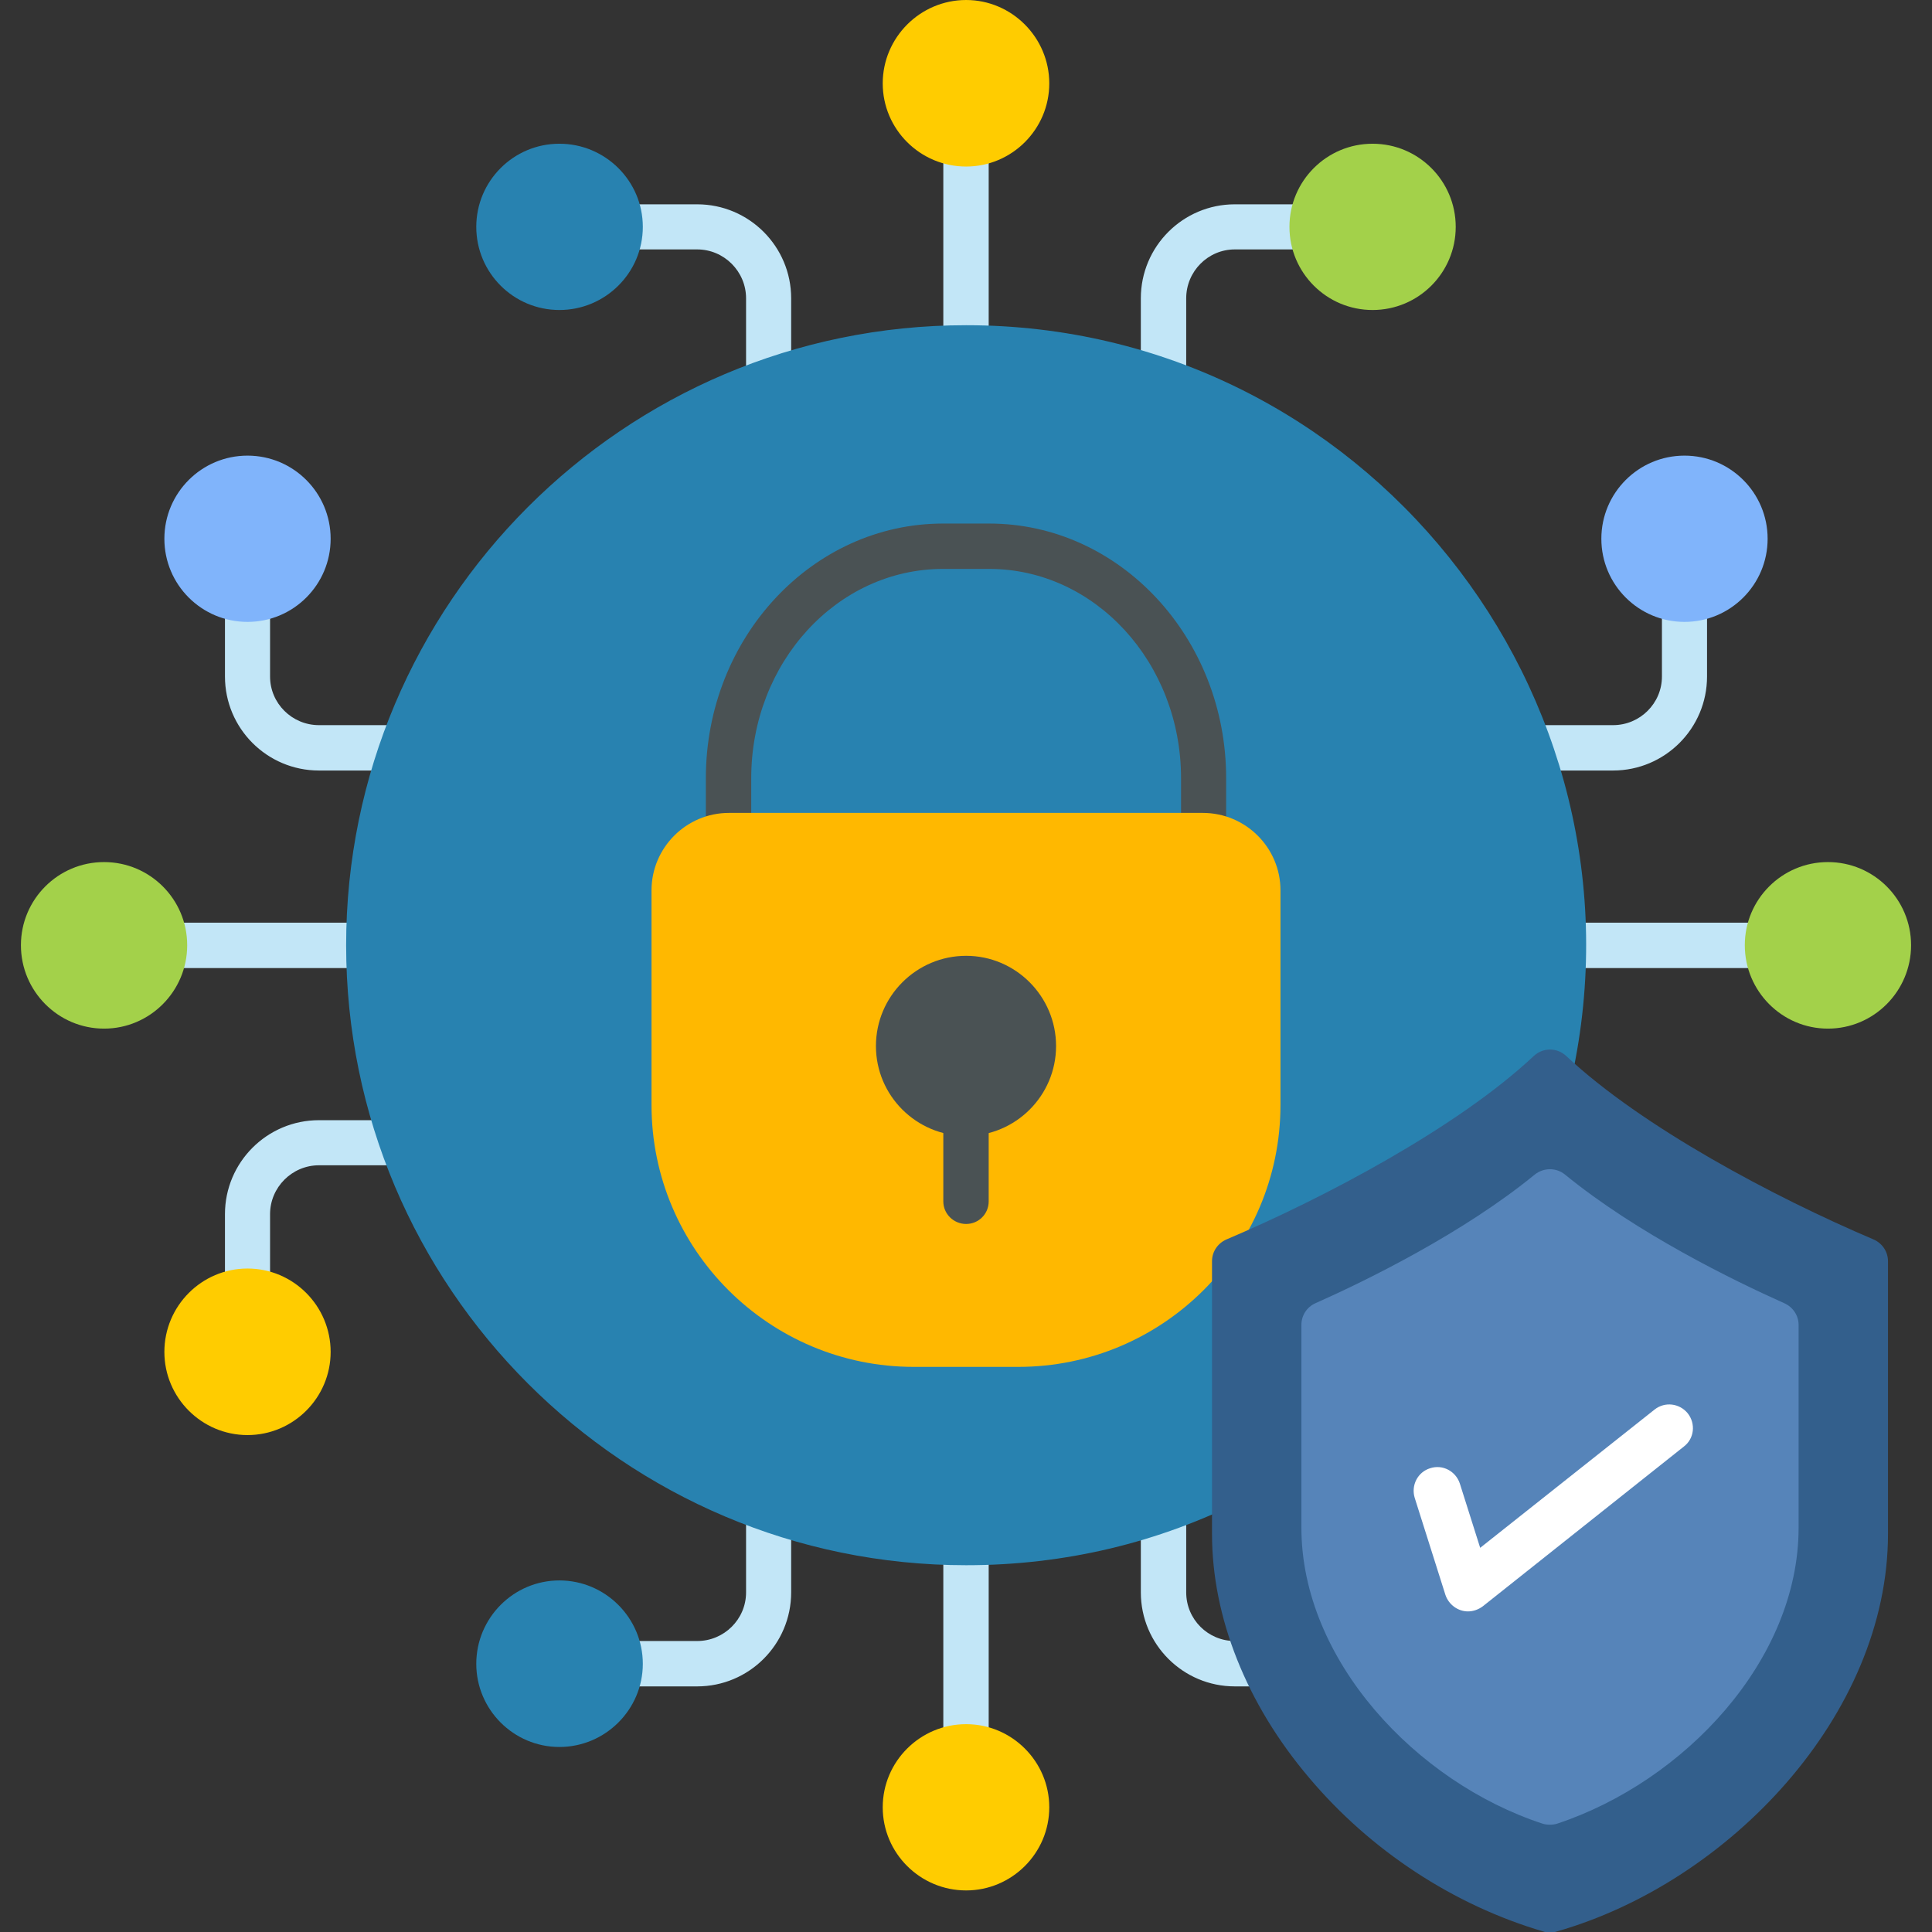
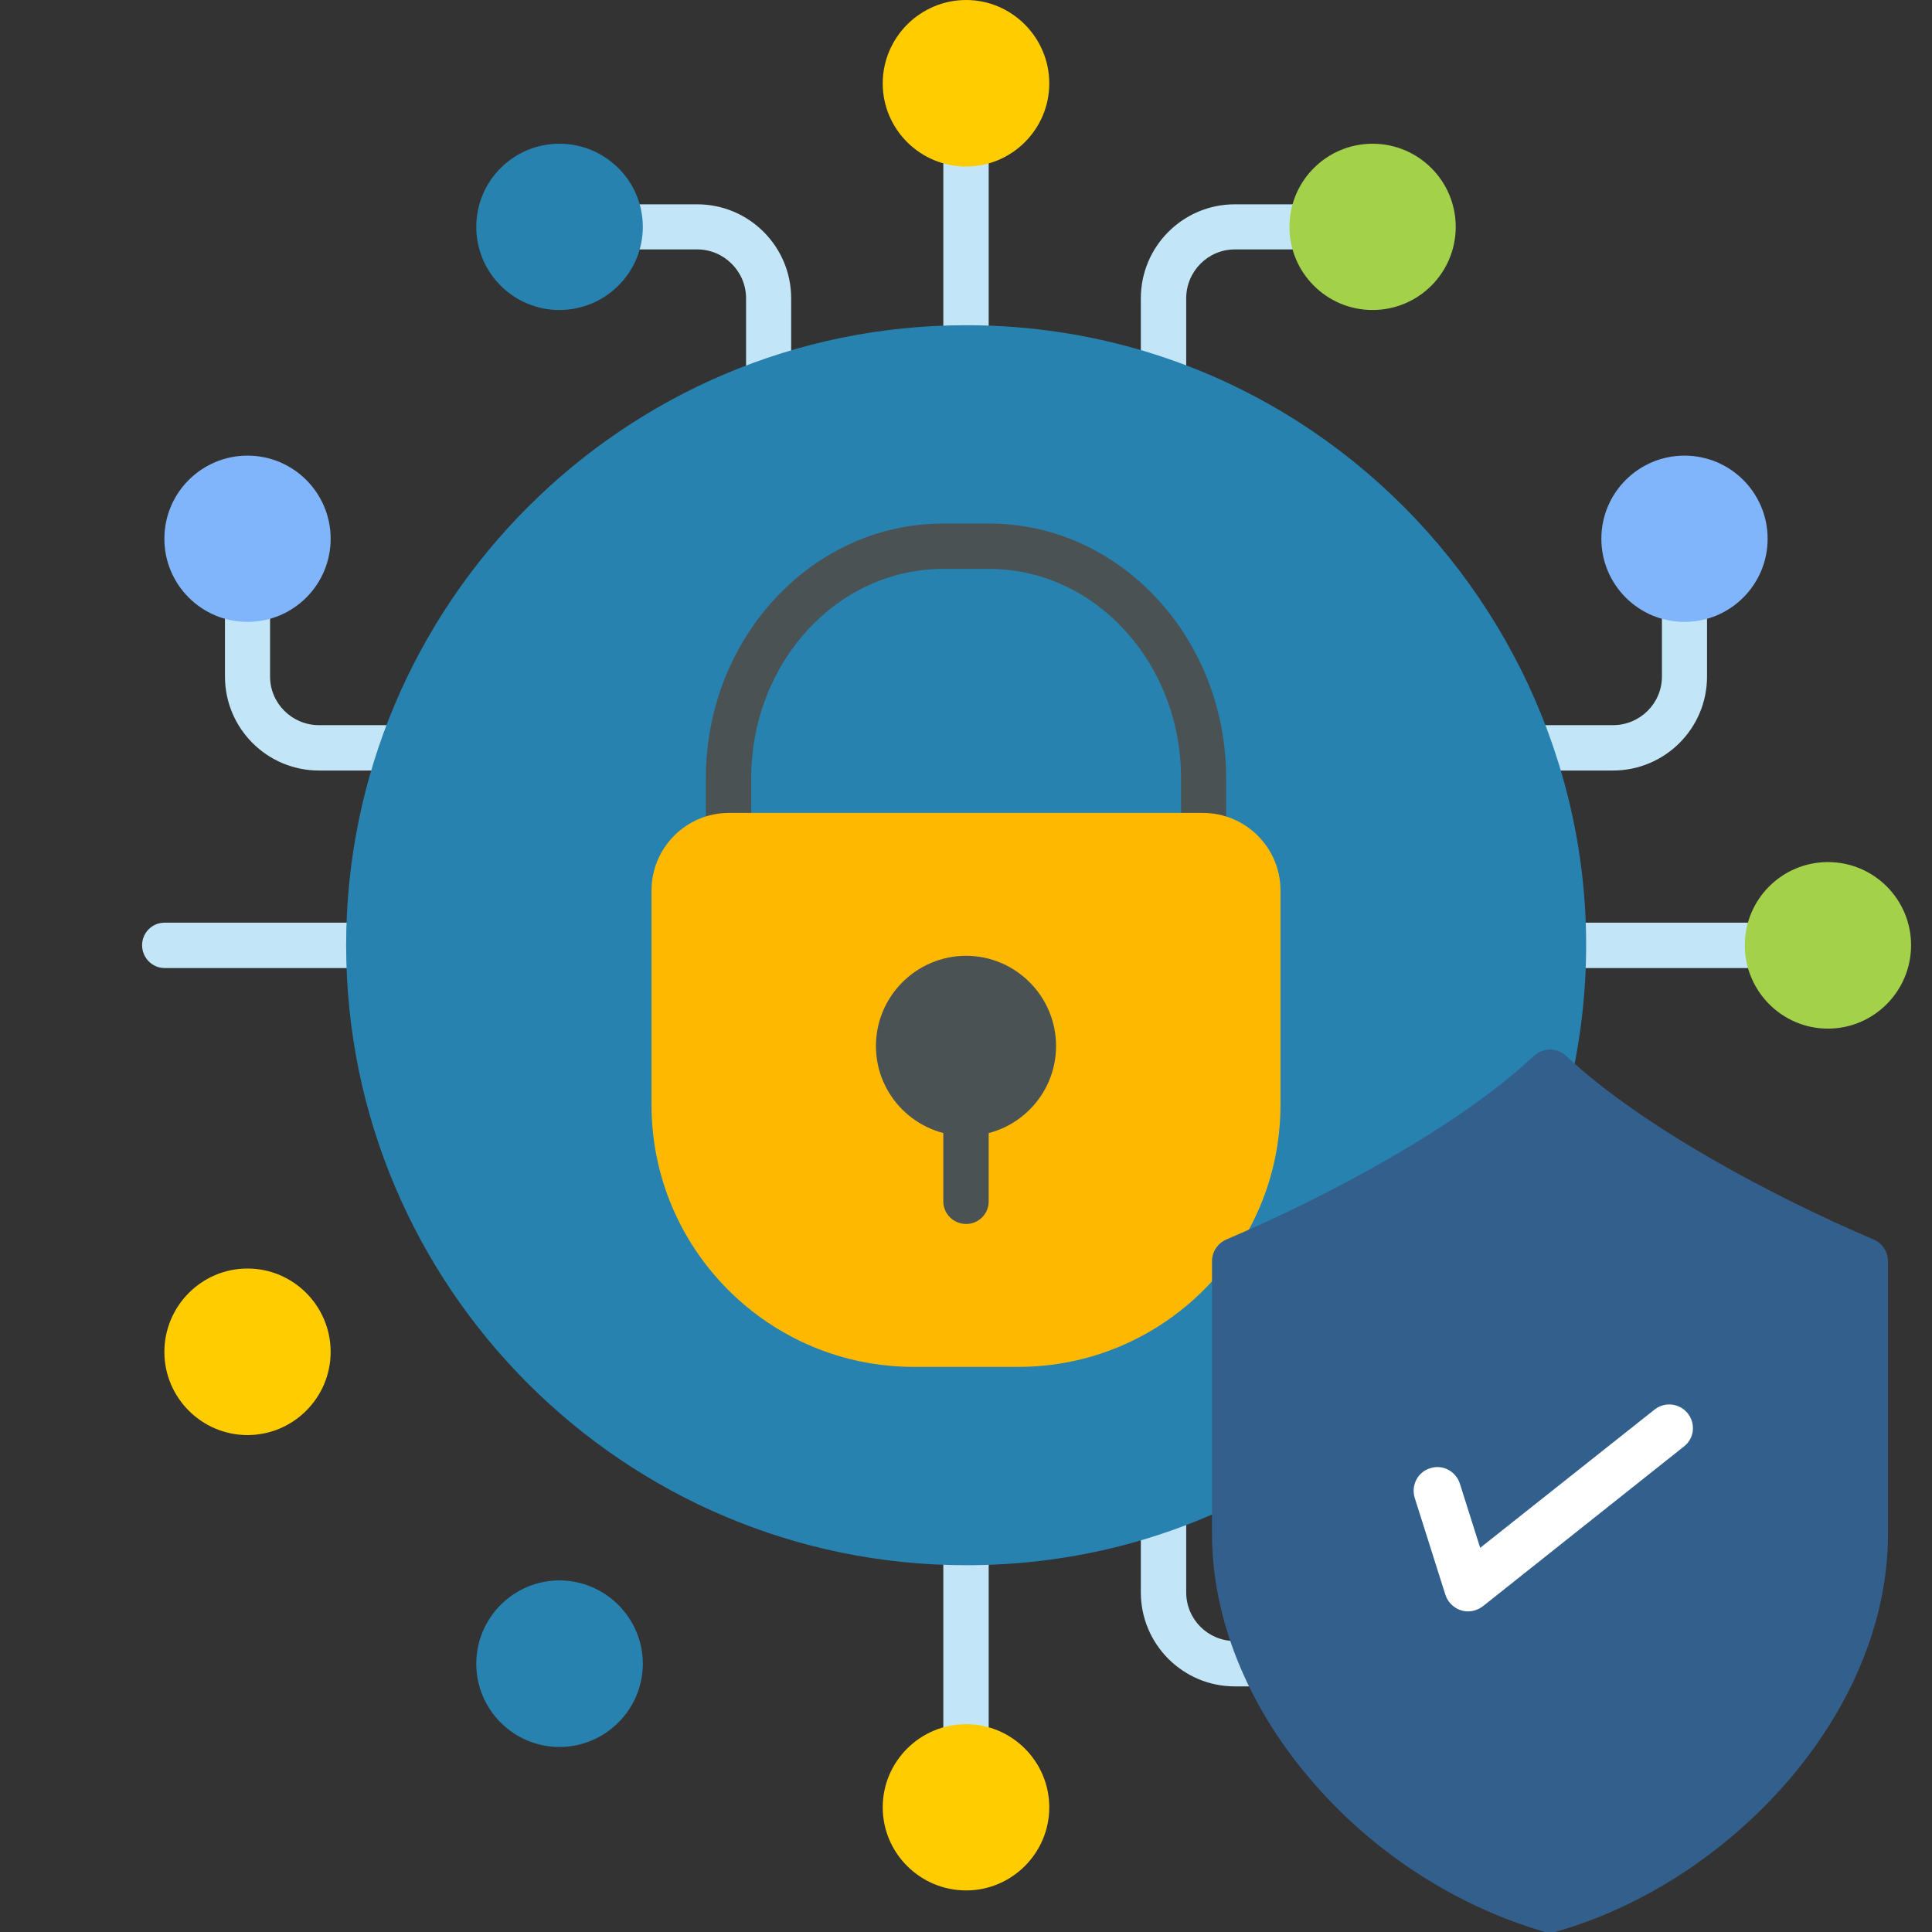
<svg xmlns="http://www.w3.org/2000/svg" clip-rule="evenodd" fill-rule="evenodd" height="100px" image-rendering="optimizeQuality" shape-rendering="geometricPrecision" text-rendering="geometricPrecision" viewBox="0 0 7111 7111" width="100px">
  <rect x="0" y="0" width="7111" height="7111" fill="#333333" stroke="none" />
  <g id="Layer_x0020_1">
    <g fill="#c2e6f7">
      <path d="m2829 1487c-46 0-83-37-83-83v-306c0-99-81-180-180-180h-284c-46 0-83-37-83-83s37-83 83-83h284c191 0 346 155 346 346v306c0 46-37 83-83 83z" />
      <path d="m4282 1487c-46 0-83-37-83-83v-306c0-191 155-346 346-346h284c46 0 83 37 83 83s-37 83-83 83h-284c-99 0-179 81-179 180v306c0 46-38 83-84 83z" />
      <path d="m3556 1364c-46 0-84-37-84-83v-751c0-46 38-84 84-84s83 38 83 84v751c0 46-37 83-83 83z" />
      <path d="m5937 2836h-306c-46 0-83-38-83-84s37-83 83-83h306c99 0 180-80 180-179v-284c0-46 37-83 83-83s83 37 83 83v284c0 191-155 346-346 346z" />
      <path d="m6505 3563h-751c-46 0-83-38-83-84s37-83 83-83h751c46 0 84 37 84 83s-38 84-84 84z" />
      <path d="m4653 6207h-108c-191 0-346-155-346-346v-306c0-46 37-84 83-84s84 38 84 84v306c0 99 80 179 179 179h108c46 0 84 38 84 84s-38 83-84 83z" />
-       <path d="m2566 6207h-284c-46 0-83-37-83-83s37-84 83-84h284c99 0 180-80 180-179v-306c0-46 37-84 83-84s83 38 83 84v306c0 191-155 346-346 346z" />
      <path d="m3556 6512c-46 0-84-37-84-83v-751c0-46 38-84 84-84s83 38 83 84v751c0 46-37 83-83 83z" />
-       <path d="m911 4836c-46 0-83-37-83-83v-284c0-191 155-346 346-346h306c46 0 83 37 83 83s-37 83-83 83h-306c-99 0-180 81-180 180v284c0 46-37 83-83 83z" />
      <path d="m1480 2836h-306c-191 0-346-155-346-346v-284c0-46 37-83 83-83s83 37 83 83v284c0 99 81 179 180 179h306c46 0 83 37 83 83s-37 84-83 84z" />
      <path d="m1357 3563h-751c-46 0-83-38-83-84s37-83 83-83h751c46 0 83 37 83 83s-37 84-83 84z" />
    </g>
    <path d="m3556 5761c-1259 0-2282-1023-2282-2282 0-1258 1023-2282 2282-2282 1459 0 2538 1355 2229 2770-12 55-72 82-121 56l-1055 1363c37 40 25 105-24 130-321 163-667 245-1029 245z" fill="#2882b0" />
    <path d="m2059 695c-77 0-139 63-139 140s62 139 139 139 140-62 140-139-63-140-140-140z" />
    <path d="m2059 1141c-169 0-306-137-306-306s137-306 306-306 307 137 307 306-138 306-307 306z" fill="#2882b0" />
    <path d="m5052 1141c-169 0-306-137-306-306s137-306 306-306 306 137 306 306-137 306-306 306z" fill="#a3d14a" />
    <path d="m3556 613c-169 0-307-137-307-306s138-307 307-307c168 0 306 138 306 307s-138 306-306 306z" fill="#fc0" />
    <path d="m6200 2289c-169 0-306-137-306-306s137-306 306-306 306 137 306 306-137 306-306 306z" fill="#80b4fb" />
    <path d="m6728 3786c-169 0-306-138-306-307s137-306 306-306 306 137 306 306-137 307-306 307z" fill="#a3d14a" />
    <path d="m2059 6430c-169 0-306-138-306-306 0-169 137-307 306-307s307 138 307 307c0 168-138 306-307 306z" fill="#2882b0" />
    <path d="m3556 6958c-169 0-307-137-307-306s138-306 307-306c168 0 306 137 306 306s-138 306-306 306z" fill="#fc0" />
    <path d="m911 5282c-169 0-306-138-306-306 0-169 137-307 306-307s306 138 306 307c0 168-137 306-306 306z" fill="#fc0" />
    <path d="m911 2289c-169 0-306-137-306-306s137-306 306-306 306 137 306 306-137 306-306 306z" fill="#80b4fb" />
-     <path d="m383 3786c-169 0-306-138-306-307s137-306 306-306 306 137 306 306-137 307-306 307z" fill="#a3d14a" />
    <path d="m4430 3159c-46 0-83-38-83-84v-211c0-425-317-770-706-770h-170c-390 0-706 345-706 770v211c0 46-38 84-84 84s-83-38-83-84v-211c0-517 392-937 873-937h170c481 0 872 421 872 937v211c0 46-37 84-83 84z" fill="#4a5254" />
    <path d="m3748 5031h-385c-532 0-965-432-965-964v-790c0-157 128-285 285-285h1744c158 0 286 128 286 285v790c0 532-433 964-965 964z" fill="#ffb800" />
    <path d="m3556 4181c-183 0-332-148-332-331s149-332 332-332c182 0 331 149 331 332s-149 331-331 331z" fill="#4a5254" />
    <path d="m3556 4505c-46 0-84-37-84-83v-324c0-46 38-83 84-83s83 37 83 83v324c0 46-37 83-83 83z" fill="#4a5254" />
    <path d="m5705 7113c-9 0-17-1-25-4-330-97-636-298-861-565-231-272-358-591-358-898v-1004c0-35 21-66 53-80 365-155 853-414 1131-675 34-32 86-32 120 0 278 261 766 520 1131 675 32 14 53 45 53 80v1004c0 665-584 1282-1219 1463-9 3-17 4-25 4z" fill="#335f8c" />
-     <path d="m5705 6716c-10 0-19-1-28-4-464-152-887-602-887-1089v-747c0-34 20-65 51-79 189-84 544-258 808-474 33-26 79-26 111 0 264 216 620 390 808 474 31 14 52 45 52 79v747c0 488-421 934-888 1089-9 3-18 4-27 4z" fill="#5684b9" />
    <path d="m5403 5931c-37 0-71-25-83-61l-113-357c-14-46 11-95 57-109 46-15 94 11 109 56l75 237 642-509c38-30 92-23 122 14 30 38 24 93-14 122l-740 588c-16 12-35 19-55 19z" fill="#fff" />
  </g>
</svg>